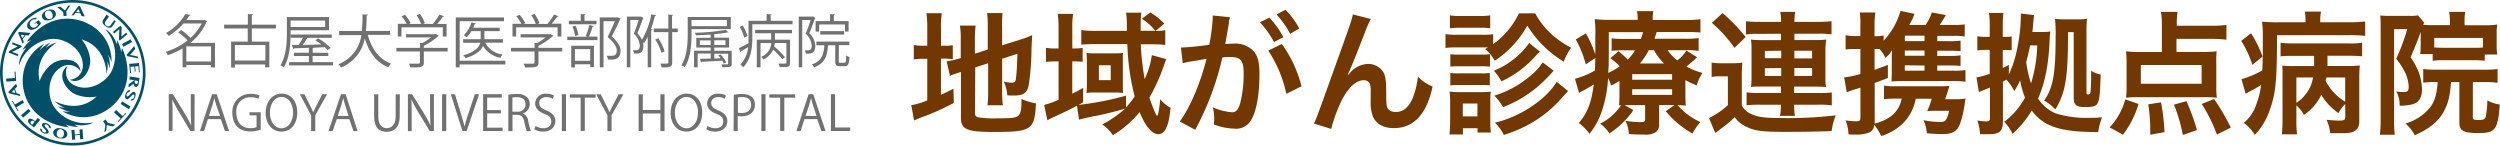
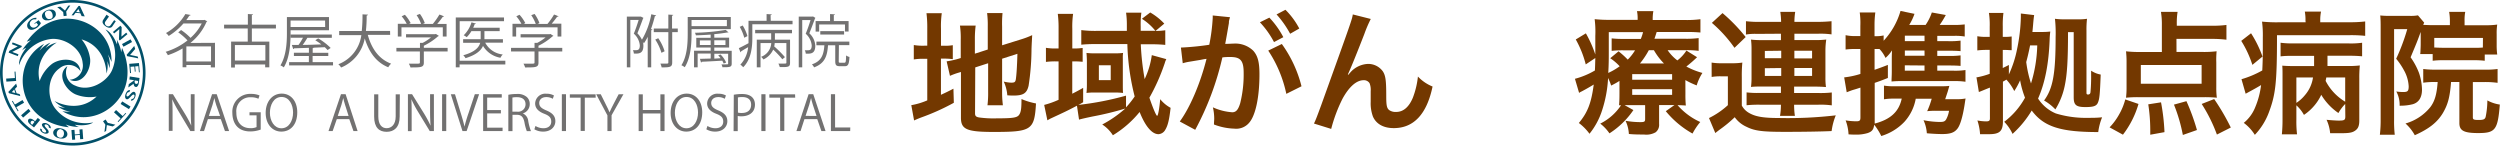
<svg xmlns="http://www.w3.org/2000/svg" viewBox="0 0 601.23 35">
  <defs>
    <style>
      .cls-1 {
        fill: #733800;
      }

      .cls-2 {
        fill: #727171;
      }

      .cls-3 {
        fill: #015069;
      }
    </style>
  </defs>
  <title>アセット 2</title>
  <g id="レイヤー_2" data-name="レイヤー 2">
    <g id="レイヤー_1-2" data-name="レイヤー 1">
      <g>
        <path class="cls-1" d="M223,6.86a27.33,27.33,0,0,0-.19-3.68h3.68a22.56,22.56,0,0,0-.19,3.71V11h.7a10.72,10.72,0,0,0,2.14-.13v3.36a14.54,14.54,0,0,0-2.24-.13h-.61v8.7c1.25-.58,1.6-.74,3-1.47l.1,3.39a53.84,53.84,0,0,1-7.9,3.55c-.9.35-1.18.48-1.66.7l-.67-3.68A16.66,16.66,0,0,0,223,24.14v-10h-.74a13.14,13.14,0,0,0-2.5.16V10.83a12.53,12.53,0,0,0,2.5.16H223Zm11.49,20.38c0,.64.22.86.93,1a25,25,0,0,0,4.35.22c3.81,0,4.83-.16,5.31-.83s.58-1.63.58-3.81a16.82,16.82,0,0,0,3.49,1.06c-.38,6.4-1.06,6.85-10.18,6.85-6.46,0-7.87-.61-7.87-3.42v-11l-.64.19a17.21,17.21,0,0,0-2,.74l-.8-3.49a19.19,19.19,0,0,0,3.1-.7l.29-.1V9.55a20.38,20.38,0,0,0-.19-3.39h3.78a24.56,24.56,0,0,0-.19,3.26v3.49l3.1-1V6.35a22.86,22.86,0,0,0-.16-3.2h3.71A26.36,26.36,0,0,0,241,6.41v4.48l4.61-1.44a19.63,19.63,0,0,0,2.62-1c-.06,1.41-.1,1.63-.16,3.36a59.12,59.12,0,0,1-.7,8.8c-.42,1.82-1.28,2.37-3.62,2.37-.42,0-.7,0-1.5-.06a9.55,9.55,0,0,0-.86-3.3,8.83,8.83,0,0,0,1.79.26c.8,0,1-.13,1.12-.8.16-1.06.29-3,.38-6.14L241,14.12v8a23.23,23.23,0,0,0,.19,3.2h-3.71a24.35,24.35,0,0,0,.16-3.3V15.21l-3.1,1Z" />
        <path class="cls-1" d="M280.49,14.22a6.53,6.53,0,0,0-.29.67,5.36,5.36,0,0,1-.16.51,47.47,47.47,0,0,1-3.62,8.1c.83,2.43,1.63,4.35,1.86,4.35s.54-1.76.74-4a8.15,8.15,0,0,0,2.5,2.08c-.32,2.88-.67,4.29-1.28,5.28a2,2,0,0,1-1.63,1.06c-1.57,0-3.17-1.89-4.54-5.34a24.88,24.88,0,0,1-6.43,5.6,8.58,8.58,0,0,0-2.56-2.59,27.45,27.45,0,0,0,5.54-3.84A71.48,71.48,0,0,1,262.83,28c-1.54.32-2.82.61-3.33.77L259,25.42c-2.3,1.22-3.14,1.6-6.37,3.1-.29.16-.42.22-.74.42l-.77-3.71A20.76,20.76,0,0,0,254.58,24V14.76h-.7a17.39,17.39,0,0,0-2.34.13V11.5a13.34,13.34,0,0,0,2.37.16h.67V6.92a26.4,26.4,0,0,0-.19-3.58h3.68a22,22,0,0,0-.19,3.58v4.74h.22a14.47,14.47,0,0,0,2.27-.13v3.33a21.37,21.37,0,0,0-2.24-.1h-.26v7.78c1-.51,1.44-.74,2.62-1.41v3.46c-.54.32-.7.42-1.15.64A71.16,71.16,0,0,0,270.8,23v2.82a21.5,21.5,0,0,0,2.08-2.62,56.61,56.61,0,0,1-1.76-12.61h-7.46c-1.38,0-2.75.06-3.62.16V7.24a27.2,27.2,0,0,0,3.71.19H271c0-.9,0-1.22,0-1.57a20.43,20.43,0,0,0-.19-2.82h3.68a21.55,21.55,0,0,0-.16,3.36s0,.64,0,1h3.52a13.29,13.29,0,0,0-3.23-2.88L276.62,3A14.76,14.76,0,0,1,280,5.68L277.9,7.44c.93,0,1.57-.06,2.34-.16v3.52c-.9-.1-2.18-.16-3.52-.16h-2.37a63.42,63.42,0,0,0,.93,8.38A19.48,19.48,0,0,0,277,13.26Zm-19.1.51c0-.64-.06-1.54-.1-2a16.69,16.69,0,0,0,2.08.1h4.9a15.72,15.72,0,0,0,1.82-.1,8.61,8.61,0,0,0-.06,1.38v6.24c0,.7,0,1.66.06,2a18.5,18.5,0,0,0-2-.1h-4.8a15.29,15.29,0,0,0-2,.1,19,19,0,0,0,.1-2Zm2.88,4.54h2.85V15.69h-2.85Z" />
        <path class="cls-1" d="M295.54,5.55c-.16.93-.38,2.24-.7,4-.1.54-.1.54-.19,1,1,0,1.41-.06,2-.06a6.2,6.2,0,0,1,4.74,1.7c1.09,1.22,1.5,2.75,1.5,5.66,0,5.5-.93,9.89-2.46,11.65a4.05,4.05,0,0,1-3.55,1.44,14.83,14.83,0,0,1-4.93-1c0-.61.06-1.09.06-1.41a12,12,0,0,0-.32-2.72A13.4,13.4,0,0,0,296.34,27c.93,0,1.44-.61,1.92-2.18a28.44,28.44,0,0,0,.83-7.3c0-2.94-.74-3.81-3.2-3.81-.67,0-1.18,0-1.92.1a68.71,68.71,0,0,1-6.53,17.41l-3.71-2c2.46-3.36,4.93-9.12,6.43-15.07-.48.06-.48.06-1.5.26l-2.91.48a13.22,13.22,0,0,0-1.31.32L284,11.44a65.82,65.82,0,0,0,6.82-.67,45,45,0,0,0,.83-6.46V3.72l4.16.42a7.43,7.43,0,0,0-.26,1Zm9.73-1.31a20.74,20.74,0,0,1,3.36,4.7l-2.24,1.18A21.6,21.6,0,0,0,303,5.36Zm3,6.34A29.76,29.76,0,0,1,313,20.75l-3.65,1.82A29.94,29.94,0,0,0,305,12.17Zm2-2.46A23.58,23.58,0,0,0,307,3.47l2.14-1.12a18.49,18.49,0,0,1,3.33,4.51Z" />
        <path class="cls-1" d="M324.24,18l.61-.7A6,6,0,0,1,329,15.37a4.33,4.33,0,0,1,3.58,1.82c.64,1,.8,2.18.8,5.86,0,2.3.13,2.94.7,3.42a2.69,2.69,0,0,0,1.7.45c1.7,0,3.07-1.18,4-3.42A20.05,20.05,0,0,0,341,18.41a10,10,0,0,0,3.52,2.4c-1.38,6.62-4.51,10-9.34,10-2.46,0-4.22-1-5-2.78a9.27,9.27,0,0,1-.54-3.55v-.32c0-1.15,0-1.92,0-2.24a4.37,4.37,0,0,0-.26-1.89,1.58,1.58,0,0,0-1.44-.74c-1.73,0-3.52,1.6-5.09,4.48A36.73,36.73,0,0,0,320.14,31L316,29.71c.45-.93.74-1.7,1.76-4.48,7.36-20.45,7.36-20.45,7.58-21.76l4.32,1.09a30.94,30.94,0,0,0-1.57,3.68c-1.82,4.67-3.23,8.16-3.94,9.66Z" />
-         <path class="cls-1" d="M357.87,11.4h-7.68a19.17,19.17,0,0,0-2.56.13V8.2a14.1,14.1,0,0,0,2.56.16h6.34a16.79,16.79,0,0,0,2.56-.13v2.4a19.67,19.67,0,0,0,6.21-7.42h3.9a19.27,19.27,0,0,0,4,5.09,23.35,23.35,0,0,0,4.64,3.17,13.81,13.81,0,0,0-1.76,3.36,26.08,26.08,0,0,1-8.77-8.67,24.27,24.27,0,0,1-7.84,8.45,9.93,9.93,0,0,0-2.3-2.82Zm-9.28,20.93c.1-1,.16-2.08.16-3.14V24.52a20,20,0,0,0-.13-2.5,17.48,17.48,0,0,0,2.5.13h5.18a17.28,17.28,0,0,0,2.21-.1,19.74,19.74,0,0,0-.1,2.3v4.86a20.67,20.67,0,0,0,.13,2.66h-3.2V30.83h-3.52v1.5Zm.1-28.64a14.06,14.06,0,0,0,2.59.16h4.51a14.48,14.48,0,0,0,2.59-.16V6.8a19,19,0,0,0-2.59-.13h-4.51a19.92,19.92,0,0,0-2.59.13Zm.1,9.34a11.85,11.85,0,0,0,2,.1h5.54a14.08,14.08,0,0,0,2-.1v3a15.77,15.77,0,0,0-2-.1H350.8a16.2,16.2,0,0,0-2,.1Zm0,4.51a11.85,11.85,0,0,0,2,.1h5.5a10.88,10.88,0,0,0,2-.1v3a15.86,15.86,0,0,0-2-.1h-5.5a16,16,0,0,0-2,.1Zm3,10.46h3.52v-3.1h-3.52ZM370.32,12.4c-.51.51-.51.51-.9.93a25.42,25.42,0,0,1-8.35,6.24A11.88,11.88,0,0,0,359.25,17a19.09,19.09,0,0,0,8.51-6.66ZM373.65,17A42,42,0,0,1,370,20.68a30.51,30.51,0,0,1-5.12,3.52,34.23,34.23,0,0,1-3.39,1.57A14.41,14.41,0,0,0,359.38,23a24,24,0,0,0,8.77-4.86A13.07,13.07,0,0,0,371,15Zm3.46,4.9c-.58.64-.58.64-2.4,2.62a29,29,0,0,1-6.85,5.31,34.15,34.15,0,0,1-6.21,2.62,9.76,9.76,0,0,0-2.14-2.94,27.47,27.47,0,0,0,10.82-5.38,17.87,17.87,0,0,0,4.06-4.45Z" />
        <path class="cls-1" d="M405.33,22.6a27,27,0,0,0,.1,2.78c-.67-.06-1.12-.06-2-.1a15.8,15.8,0,0,0,5.47,4.06,15.05,15.05,0,0,0-1.86,2.78,22.44,22.44,0,0,1-6.43-5.38l2.08-1.47H399v4.54a2.27,2.27,0,0,1-.83,2,4.53,4.53,0,0,1-2.82.54c-1.15,0-2.3,0-3.62-.13a8.41,8.41,0,0,0-.8-3.17,21,21,0,0,0,3.49.32c1.06,0,1.22-.1,1.22-.77V25.29h-3.49c-.64,0-.83,0-1.44,0l2.11,1.18a20,20,0,0,1-5.76,5.6,10.47,10.47,0,0,0-2.21-2.34,12.88,12.88,0,0,0,5-4.42,3,3,0,0,1-.48,0c.06-.8.1-1.31.1-2.75v-3.1c-.61.38-.93.58-2,1.12a12.82,12.82,0,0,0-.74-1.82,29.74,29.74,0,0,1-1.47,7.87,17.36,17.36,0,0,1-3,5.54,12.31,12.31,0,0,0-2.56-2.59c2.14-2.56,3-4.86,3.58-9.25-.93.58-2.18,1.28-2.91,1.66a3.18,3.18,0,0,0-.61.35l-1-3.39a18.9,18.9,0,0,0,4.8-2c.06-1.09.06-1.57.1-3l-2.3,1.54a24.68,24.68,0,0,0-2.4-6l2.43-1.47a28.23,28.23,0,0,1,2.27,5.09V12c0-.54,0-2.37,0-3.39a23.53,23.53,0,0,0-.16-4,33.15,33.15,0,0,0,3.94.16h6.4V4.59a8.44,8.44,0,0,0-.16-1.92h3.94a10.23,10.23,0,0,0-.16,1.92v.22h7.58a25.49,25.49,0,0,0,3.9-.19v3.2c-1.15-.1-1.92-.13-3.52-.13h-7c-.26.8-.35,1.12-.54,1.63h7.33a23.5,23.5,0,0,0,3.3-.16v3.07a21,21,0,0,0-3.17-.16h-4.29a10.64,10.64,0,0,0,2.34,2.46,9.22,9.22,0,0,0,2.18-2.37l2.56,1.6A31.29,31.29,0,0,1,405.55,16a18.11,18.11,0,0,0,3.87,1.54,11.42,11.42,0,0,0-1.38,3,19.8,19.8,0,0,1-2.72-1.28ZM386.9,12.23c0,1.92,0,3.39-.13,5.31a15.44,15.44,0,0,0,2.75-1.6A12.58,12.58,0,0,0,387.25,14l2-1.66a20.24,20.24,0,0,1,2.21,2,11.77,11.77,0,0,0,1.76-2.24h-2.69a23.18,23.18,0,0,0-2.94.13v-3a25.39,25.39,0,0,0,3.07.13h3.94a10.75,10.75,0,0,0,.54-1.63H386.9Zm5.63,6.94h9.6V17.83h-9.6Zm0,3.65h9.6V21.45h-9.6Zm7.65-7.55a15.4,15.4,0,0,1-2.43-3.2h-1.22a19.88,19.88,0,0,1-2.14,3.2Z" />
        <path class="cls-1" d="M411.63,15.05a14.32,14.32,0,0,0,2.56.16h2.4a14.56,14.56,0,0,0,2.43-.16,32.16,32.16,0,0,0-.13,3.49v6.85A4.5,4.5,0,0,0,420.37,27c1.57,1,3.42,1.38,7.42,1.38a98.81,98.81,0,0,0,13.7-.64,15.18,15.18,0,0,0-1,3.78c-2.69.13-7.33.19-11.14.19-5.54,0-7.33-.22-9.34-1.22a7,7,0,0,1-2.82-2.3,31.11,31.11,0,0,1-3.74,3.07c-.35.29-.64.48-.93.74L411,28.39a19.12,19.12,0,0,0,4.54-3.1V18.35h-1.76a11.88,11.88,0,0,0-2.14.16Zm2.62-11.9a40,40,0,0,1,5.57,5.76l-2.69,2.59a32.28,32.28,0,0,0-5.44-6Zm8.26,5a12.24,12.24,0,0,0-2.62.16V5.1a26.27,26.27,0,0,0,3.62.16h4.83a16.94,16.94,0,0,0-.19-2.4h3.58a16.53,16.53,0,0,0-.19,2.4h5.28a35.67,35.67,0,0,0,3.65-.16V8.27a19.7,19.7,0,0,0-3.23-.16h-5.7V9.64h5a22.09,22.09,0,0,0,2.66-.13A18.17,18.17,0,0,0,439,12v6.59a16.21,16.21,0,0,0,.13,2.34c-.9-.06-1.6-.1-2.66-.1h-5v1.54h5.86a25.23,25.23,0,0,0,3.2-.13v3.1a20,20,0,0,0-3.2-.16h-5.86a17.34,17.34,0,0,0,.19,2.69h-3.58a15.94,15.94,0,0,0,.22-2.69h-5.09a29,29,0,0,0-3.17.13V22.22a22.76,22.76,0,0,0,3.17.13h5.09V20.81h-4.54c-1,0-1.86,0-2.66.1a17.08,17.08,0,0,0,.13-2.34V11.79a17,17,0,0,0-.13-2.27,20.88,20.88,0,0,0,2.62.13h4.58V8.11Zm1.92,4.1V14h3.94V12.2Zm0,4.16v1.86h3.94V16.36Zm7.1-2.37h4.26V12.2h-4.26Zm0,4.22h4.26V16.36h-4.26Z" />
        <path class="cls-1" d="M465.9,17h3.87a16.09,16.09,0,0,0,2.91-.16v2.82a18,18,0,0,0-2.88-.16H457.3c-.8,0-1.31,0-2.4.1,0-.83.06-1.38.06-2.43V14.51c0-1.09,0-1.31.06-2.4a8.55,8.55,0,0,1-1.57,1.82A7.64,7.64,0,0,0,452,11.79h-1.18v5c1-.35,1.47-.51,3.2-1.18l0,3.14c-1.54.61-1.89.74-3.17,1.18v9.28l0,.51c3.81-1,5.82-2.85,6.5-6h-2a12.88,12.88,0,0,0-2.27.16V20.59a15,15,0,0,0,2.53.16h10.53c1.22,0,2,0,2.66-.1-.16.58-.16.58-.42,1.47-.13.38-.38,1.18-.58,1.73h2.56a10.79,10.79,0,0,0,2.34-.16c-.16,1-.16,1.06-.29,1.86-.45,2.69-1,4.48-1.6,5.31-.74,1-1.7,1.38-3.71,1.38-1,0-2.27-.06-3.71-.19a9,9,0,0,0-.8-3.14,21.94,21.94,0,0,0,3.81.42c1,0,1.31-.1,1.63-.61a6.5,6.5,0,0,0,.7-2.08h-3.26a17.59,17.59,0,0,0-2,.1,20.54,20.54,0,0,0,1.09-3h-3.84A11.19,11.19,0,0,1,458,29.29a12.76,12.76,0,0,1-5.57,3.42,15.08,15.08,0,0,0-1.7-2.72c-.16,1.18-.51,1.63-1.54,2a9.25,9.25,0,0,1-3,.38c-.42,0-.83,0-1.63-.06a11,11,0,0,0-.7-3.36,16,16,0,0,0,2.56.22c.83,0,1-.19,1-.93V21.07c-.8.26-1.06.35-1.73.54-.51.16-1,.35-1.57.58l-.61-3.58a20,20,0,0,0,3.9-.83v-6h-1.22a18,18,0,0,0-2.34.13V8.46a11,11,0,0,0,2.37.22h1.18V6.22A18.37,18.37,0,0,0,447.25,3H451a23.15,23.15,0,0,0-.19,3.2v2.5h.45A7,7,0,0,0,453,8.52V9.8a17.81,17.81,0,0,0,4.06-7.17l3.36.7A13.07,13.07,0,0,1,459.15,6h3.94A12,12,0,0,0,464.59,3l3.36.61A23.46,23.46,0,0,1,466.48,6h3.14a21.14,21.14,0,0,0,2.88-.13V8.78a13.93,13.93,0,0,0-2.5-.16h-4.1V9.9h2.66a19.79,19.79,0,0,0,2.94-.13V12.3c-.74-.06-1.44-.1-2.94-.1H465.9v1.25h2.66a19.79,19.79,0,0,0,2.94-.13v2.53c-.67-.06-1.41-.1-2.94-.1H465.9Zm-3.07-8.42H458.1V9.9h4.74Zm0,3.58H458.1v1.25h4.74Zm-4.74,3.55V17h4.74V15.75Z" />
        <path class="cls-1" d="M491,7.69a17.76,17.76,0,0,0,2.08-.1,17.17,17.17,0,0,0-.16,2c-.22,5.79-1.12,10.37-2.78,14.11a9.36,9.36,0,0,0,4.26,3.58,24.71,24.71,0,0,0,7.84,1.06c1.12,0,2,0,3.3-.13a14.18,14.18,0,0,0-.93,3.55c-9.09,0-13.09-1.28-16-5.18A24.62,24.62,0,0,1,484,32.2a10.44,10.44,0,0,0-2-2.91A18.25,18.25,0,0,0,487,23.5a22.24,22.24,0,0,1-1.18-4.19,18.07,18.07,0,0,1-1.41,2.59,11.41,11.41,0,0,0-1.89-2.75c-.35.22-.48.29-.83.48v9.5c0,2.4-.77,3.14-3.33,3.14h-.22c-.26,0-.54,0-.86,0-.54,0-.67,0-1.09,0a13.05,13.05,0,0,0-.64-3.3,11.57,11.57,0,0,0,2.08.22c.74,0,.93-.16.93-.74V21.07c-.35.13-.9.35-1.6.64l-.64.26-.42.16-.58-3.55.19,0a18.4,18.4,0,0,0,3-.83V12h-.77a16.45,16.45,0,0,0-2.21.13V8.71a11.15,11.15,0,0,0,2.18.16h.8V6.41a18.74,18.74,0,0,0-.19-3.3h3.49a22.46,22.46,0,0,0-.16,3.26v2.5h.51a11.48,11.48,0,0,0,1.63-.1v3.3c-.54,0-.9-.06-1.63-.06h-.51v4.35c.58-.29.8-.38,1.47-.74V17.9a26.44,26.44,0,0,0,2-6.24A41.27,41.27,0,0,0,486,4.08c0-.13,0-.29,0-.83l3.2.38c-.1.58-.19,1.5-.26,2.37s-.1,1.06-.16,1.7Zm-2.78,3.23c-.29,1.47-.58,2.72-.93,4a28.54,28.54,0,0,0,1.15,5.15,33.37,33.37,0,0,0,1.5-9.15Zm9.12-3.2c0,6.85-.22,10.08-.74,12.67a17.43,17.43,0,0,1-2.3,5.92,11.88,11.88,0,0,0-2.72-2.14c2.14-2.88,2.78-6.46,2.78-15.23a31.59,31.59,0,0,0-.16-4.42,16.8,16.8,0,0,0,2.27.13h3.3a13.54,13.54,0,0,0,2.14-.13,22.27,22.27,0,0,0-.13,2.85V22.31c0,.32.1.42.38.42s.51-.13.58-.51a41.9,41.9,0,0,0,.16-4.32V17a6.09,6.09,0,0,0,2.3.93c-.19,5-.29,5.89-.7,6.82-.35.77-1.12,1-2.94,1-2.27,0-2.85-.48-2.85-2.37V7.72Z" />
        <path class="cls-1" d="M507.34,30.63a14.88,14.88,0,0,0,2.27-3.07,14.72,14.72,0,0,0,1.5-3.65L514.29,25a22.34,22.34,0,0,1-3.74,7.39Zm16.09-18.14h6a25.12,25.12,0,0,0,3.65-.16A21.42,21.42,0,0,0,533,15v6a18.46,18.46,0,0,0,.13,2.5,28.91,28.91,0,0,0-3.1-.13H514.29a26.91,26.91,0,0,0-3,.13,19.65,19.65,0,0,0,.13-2.43V15a22.44,22.44,0,0,0-.13-2.66,27.13,27.13,0,0,0,3.62.16h5V6a18,18,0,0,0-.22-3.14h4a16.86,16.86,0,0,0-.19,2.82v.51H532A24.79,24.79,0,0,0,535.44,6V9.55A28.29,28.29,0,0,0,532,9.35h-8.58Zm-8.58,3.14v4.51h14.62V15.63Zm2.27,16.77c0-.58,0-1,0-1.31a40.81,40.81,0,0,0-.48-6l3.07-.48a49.53,49.53,0,0,1,.83,7.17Zm7.84.06a39.25,39.25,0,0,0-2.14-7.3l3-.83a50.86,50.86,0,0,1,2.53,6.94Zm8.19-.1A37.5,37.5,0,0,0,529.49,25l3-1.18a54.91,54.91,0,0,1,4,6.85Z" />
        <path class="cls-1" d="M541.36,8a26.88,26.88,0,0,1,2.75,5.6l-2.43,2A25.09,25.09,0,0,0,539,9.83Zm13.09-3a10.74,10.74,0,0,0-.16-2.21h3.9A10.1,10.1,0,0,0,558,5v.35h7a30.43,30.43,0,0,0,3.81-.19V8.62A33,33,0,0,0,565,8.46H547.6c0,11.46-.32,14.27-2,18.69a15.77,15.77,0,0,1-3.33,5.28,10.64,10.64,0,0,0-2.66-2.88,9.23,9.23,0,0,0,2.72-3.68,19.85,19.85,0,0,0,1.44-5.41c-1,.61-2.18,1.25-3.07,1.73l-.64.35-1-3.49a23.1,23.1,0,0,0,5-2.11c.1-2,.13-3.26.13-6v-2A25.11,25.11,0,0,0,544,5.2a34.88,34.88,0,0,0,4.06.16h6.43ZM564,25a10.44,10.44,0,0,0-1.63,2.18,14,14,0,0,1-4.13-4.38,11.46,11.46,0,0,1-1.5,2.4,11.72,11.72,0,0,1-2.66,2.43,8.69,8.69,0,0,0-1.82-2.3v3.42a26.74,26.74,0,0,0,.16,3.55h-3.65a34.83,34.83,0,0,0,.16-3.55V18.09c0-1,0-1.41-.06-2.3.77.06,1.47.1,2.85.1h4.8c0-.7,0-.8,0-1.79v-.67h-4.83c-1.25,0-2.21,0-3.23.13V10.28a21.9,21.9,0,0,0,3.23.16h13.05a19.8,19.8,0,0,0,3.33-.16v3.26a31.93,31.93,0,0,0-3.33-.13h-5l0,1.34c0,.29,0,.42,0,1.12h4.64a22.13,22.13,0,0,0,3.14-.13,29.28,29.28,0,0,0-.13,3.14V29c0,1.34-.32,2-1.12,2.5s-1.7.54-4,.54c-.35,0-.9,0-1.89,0a9.65,9.65,0,0,0-.86-3.23c1,.1,2.24.19,2.91.19,1.38,0,1.6-.13,1.6-1Zm-11.74-.26a8.83,8.83,0,0,0,2-1.79,8.35,8.35,0,0,0,2-4.32h-4Zm7.2-6.11c-.06.32-.1.45-.16.83a12.51,12.51,0,0,0,4.7,5V18.63Z" />
        <path class="cls-1" d="M582.19,7.6c-.9,2.46-.9,2.46-2.46,6.18a16.66,16.66,0,0,1,2,3.71,13,13,0,0,1,.74,4.06c0,1.89-.77,3.1-2.24,3.52a12.06,12.06,0,0,1-3.14.35,6.7,6.7,0,0,0-.8-3.42,11.23,11.23,0,0,0,1.7.13c1.06,0,1.28-.26,1.28-1.38a8.77,8.77,0,0,0-1.15-3.87,16.42,16.42,0,0,0-1.86-2.75A48,48,0,0,0,578.93,7h-3.17V28.78a27.82,27.82,0,0,0,.16,3.62h-3.58a29.74,29.74,0,0,0,.19-3.68v-22c0-1.06,0-2-.1-3a21.34,21.34,0,0,0,2.24.1h4.83a9.84,9.84,0,0,0,2-.13L583,5.45a3.12,3.12,0,0,0-.22.54c.61,0,1.25.06,2.34.06h4.06V5A13,13,0,0,0,589,2.86h3.87a10.56,10.56,0,0,0-.16,2.21v1h5a18.26,18.26,0,0,0,2.85-.16,14,14,0,0,0-.13,2.3v2.56a16.86,16.86,0,0,0,.13,2.34h-3v1.5a20.25,20.25,0,0,0-2.53-.13h-7.46a19.28,19.28,0,0,0-2.53.13V13h-3a4.92,4.92,0,0,0,.06-.58c0-.26.06-1.18.06-1.82v-3Zm3.58,12.13a18.26,18.26,0,0,0-3,.16v-3.3a20.79,20.79,0,0,0,3,.16h11.78a19.11,19.11,0,0,0,3.1-.16v3.33a21.46,21.46,0,0,0-3.1-.19H594.7v8.51c0,.51.26.61,1.41.61s1.47-.16,1.66-.7a19.75,19.75,0,0,0,.42-4,8.94,8.94,0,0,0,3,1C600.69,31.24,600.11,32,596,32c-3.46,0-4.54-.58-4.54-2.4V19.72h-2c-.29,3.71-.77,5.44-2,7.52-1.38,2.24-3.3,3.74-6.72,5.28a10.74,10.74,0,0,0-2.24-2.82,11.83,11.83,0,0,0,5.92-3.87c1.12-1.44,1.6-3.14,1.82-6.11ZM597.13,9.13H585.42v2.3c.51,0,1,.06,2.14.06H595a18.45,18.45,0,0,0,2.11-.06Z" />
      </g>
      <g>
        <path class="cls-2" d="M51.7,10.3v5.91h-1v-.58H44.82v.55h-.91V11.64a16.7,16.7,0,0,1-3.55,1.63,3.17,3.17,0,0,0-.52-.81,15.76,15.76,0,0,0,5.25-2.74,14.21,14.21,0,0,0-2.23-1.94l.69-.56a13.54,13.54,0,0,1,2.27,1.89,11.82,11.82,0,0,0,2.69-3.46H44.11a15.47,15.47,0,0,1-3.54,3,2.91,2.91,0,0,0-.66-.7,12.48,12.48,0,0,0,4.67-4.57l1.24.21c0,.11-.12.18-.3.18a11.46,11.46,0,0,1-.73,1.06H49l.17-.06.68.36a.42.42,0,0,1-.18.12,13.09,13.09,0,0,1-3.89,5.08Zm-6.89,4.48h5.94V11.16H44.82Z" />
        <path class="cls-2" d="M66.36,6.84H60.57V10h4.2v6.19h-1v-.69H56.49v.74h-.91V10h4V6.84H53.89V5.93h5.72V3.37l1.24.08c0,.1-.08.17-.28.19V5.93h5.79Zm-2.54,7.72V10.84H56.49v3.72Z" />
        <path class="cls-2" d="M69.88,7.28V8c0,2.38-.19,5.86-1.63,8.2a3.37,3.37,0,0,0-.81-.47C68.83,13.44,69,10.26,69,8V4.1H79.12V7.28Zm5.3,7.66h4.91v.79H69.53v-.79h4.75V13.46H70.68v-.77h3.61V11.5l-3.57.12a.25.25,0,0,1-.21.18l-.32-1,1.61,0a15.12,15.12,0,0,0,1.06-1.72H69.92V8.3H79.8v.79H73.92c-.29.5-.7,1.14-1.12,1.71,1.38,0,2.94-.07,4.48-.12-.47-.36-1-.72-1.45-1l.69-.45a14.46,14.46,0,0,1,3,2.3l-.74.51a7.72,7.72,0,0,0-.68-.69l-2.65.12a.35.35,0,0,1-.25.1v1.13h3.75v.77H75.18Zm3-10H69.88V6.5H78.2Z" />
        <path class="cls-2" d="M93.83,8.39H88.45c.9,3.29,2.67,5.83,5.61,6.92a3.82,3.82,0,0,0-.69.87c-2.88-1.18-4.63-3.62-5.65-6.94a9.44,9.44,0,0,1-5.69,7,3.52,3.52,0,0,0-.66-.79,8.73,8.73,0,0,0,5.53-7H81.57v-1H87a35.08,35.08,0,0,0,.18-4l1.3.07c0,.12-.12.19-.3.23A33.78,33.78,0,0,1,88,7.44h5.81Z" />
        <path class="cls-2" d="M107.65,11.51v.87h-5.72v2.67c0,1.16-.66,1.17-3.21,1.17a4.36,4.36,0,0,0-.4-.91c.7,0,1.32,0,1.76,0,.8,0,.9,0,.9-.3V12.38H95.33v-.87H101v-1.2l.65,0a11.37,11.37,0,0,0,2-1.31h-6V8.22h7l.17-.06.72.46a.29.29,0,0,1-.21.12A14.83,14.83,0,0,1,101.93,11v.5ZM96.55,6.57V8.79h-.88V5.73h2.15A10,10,0,0,0,96.6,3.92l.77-.37a9,9,0,0,1,1.39,2l-.4.21h2.92a9.93,9.93,0,0,0-1.09-2.11l.8-.3a8.86,8.86,0,0,1,1.17,2.2l-.48.21h2.41a16.81,16.81,0,0,0,1.58-2.26,5.5,5.5,0,0,1,1.09.45.28.28,0,0,1-.29.11,20.52,20.52,0,0,1-1.32,1.69h2.25V8.79h-.91V6.57Z" />
        <path class="cls-2" d="M121.53,14.6v.9h-11v.7h-.92v-12h11.6v.9H110.55V14.6Zm-.58-5.17v.83h-4.26a5.36,5.36,0,0,0,4.23,2.84,2.64,2.64,0,0,0-.56.79,6.07,6.07,0,0,1-4.2-2.85c-.48,1.1-1.63,2.16-4.2,2.95a3,3,0,0,0-.55-.7c2.87-.8,3.79-1.93,4.08-3h-4.11V9.43h4.22V7.49h-2.23a7.32,7.32,0,0,1-1.13,1.45,5.22,5.22,0,0,0-.72-.46,7.28,7.28,0,0,0,1.87-3.11l1.06.3c0,.08-.11.12-.28.12-.11.29-.23.59-.37.88h6.37v.81H116.5V9.43Z" />
        <path class="cls-2" d="M135.22,11.51v.87H129.5v2.67c0,1.16-.66,1.17-3.21,1.17a4.36,4.36,0,0,0-.4-.91c.7,0,1.32,0,1.76,0,.8,0,.9,0,.9-.3V12.38H122.9v-.87h5.65v-1.2l.65,0a11.37,11.37,0,0,0,2-1.31h-6V8.22h7l.17-.06.72.46a.29.29,0,0,1-.21.12A14.83,14.83,0,0,1,129.5,11v.5ZM124.13,6.57V8.79h-.88V5.73h2.15a10,10,0,0,0-1.23-1.81l.77-.37a9,9,0,0,1,1.39,2l-.4.21h2.92a9.93,9.93,0,0,0-1.09-2.11l.8-.3a8.86,8.86,0,0,1,1.17,2.2l-.48.21h2.41a16.81,16.81,0,0,0,1.58-2.26,5.5,5.5,0,0,1,1.09.45A.28.28,0,0,1,134,4a20.52,20.52,0,0,1-1.32,1.69H135V8.79h-.91V6.57Z" />
-         <path class="cls-2" d="M140.86,8.69A18.8,18.8,0,0,0,141.74,6l1.06.3c0,.08-.12.12-.29.14a21.39,21.39,0,0,1-.87,2.36h2.05v.85h-7.26V8.83h4.85ZM143.46,5v.83H136.8V5h2.87V3.38l1.17.07c0,.1-.1.17-.28.19V5Zm-6.08,11.2V11h5.46v5.15h-.9v-.7h-3.68v.79Zm1.06-10a9.29,9.29,0,0,1,.66,2.25l-.81.19a10,10,0,0,0-.61-2.27Zm3.5,5.62h-3.68v2.8h3.68Zm6.7-7.62.61.3a.21.21,0,0,1-.12.14c-.52,1.17-1.25,2.66-2,4.11,1.49,1.39,2.11,2.43,2.11,3.42,0,2.16-1.5,2.16-2.4,2.16h-.63a2.06,2.06,0,0,0-.32-.91c.3,0,.59,0,.85,0,.92,0,1.58,0,1.58-1.31,0-.9-.68-1.86-2.18-3.24.68-1.36,1.27-2.66,1.74-3.77h-2.74V16.19h-.9v-12h4.23Z" />
        <path class="cls-2" d="M154.76,4.31a.31.31,0,0,1-.11.12c-.36,1-.9,2.44-1.36,3.58a6,6,0,0,1,1.09,1.54,18.56,18.56,0,0,0,2.25-6.12l1.16.28c0,.11-.14.17-.3.17A30.17,30.17,0,0,1,156.55,7l.34.1c0,.08-.1.15-.28.17V16.2h-.84V8.85a11.22,11.22,0,0,1-.92,1.57,3.29,3.29,0,0,0-.26-.34h0a3.1,3.1,0,0,1,.14.91c0,2-1.21,1.93-2.29,1.89a2.19,2.19,0,0,0-.23-.81,4.56,4.56,0,0,0,.59,0c.54,0,1.07,0,1.07-1.17a4.28,4.28,0,0,0-1.45-2.81c.44-1,.87-2.33,1.17-3.29h-2V16.2h-.84V4H154l.15,0ZM163,6.86v.87h-1.34V15c0,1.14-.54,1.21-2.54,1.21a4.15,4.15,0,0,0-.3-.91h1c.84,0,.91,0,.91-.3V7.73h-3.5V6.86h3.5V3.51l1.17.07c0,.11-.1.17-.28.19V6.86ZM158.3,9.19a11.14,11.14,0,0,1,1.53,3.14l-.76.37a11.73,11.73,0,0,0-1.49-3.18Z" />
        <path class="cls-2" d="M175.75,7h-9.44V8.17c0,2.37-.19,5.75-1.64,8a3.33,3.33,0,0,0-.8-.48c1.39-2.2,1.52-5.3,1.52-7.55V4.09h10.36Zm-.94-2.19h-8.5V6.28h8.5Zm1.16,7.4V15.3c0,.85-.45.87-2.22.87a3.21,3.21,0,0,0-.25-.69l1,0c.55,0,.61,0,.61-.21V12.93h-3.32V14.1L173.3,14a6.73,6.73,0,0,0-.58-.68l.56-.22a6.14,6.14,0,0,1,1.35,1.94l-.59.25a6.51,6.51,0,0,0-.34-.7c-1.85.11-3.72.21-4.93.26a.19.19,0,0,1-.18.18l-.26-.88,2.59-.07v-1.2h-3.14V16.2h-.87v-4h4v-.77h-3.46V9.09h3.46V8.32c-1.19.08-2.41.15-3.56.18a3,3,0,0,0-.21-.62,52.45,52.45,0,0,0,7.39-.69l.68.61a.17.17,0,0,1-.12,0h-.14a31.76,31.76,0,0,1-3.17.41v.85h3.57v2.38h-3.57v.77Zm-7.66-1.39h2.6V9.71h-2.6Zm6.16-1.14h-2.69v1.14h2.69Z" />
        <path class="cls-2" d="M185.36,5h5.24v.84h-9.67V9.17c0,2.16-.28,5.11-2.2,7a3.23,3.23,0,0,0-.68-.62,7.12,7.12,0,0,0,1.87-4.2c-.65.36-1.25.72-1.69,1a.28.28,0,0,1-.14.23l-.41-1c.62-.28,1.46-.72,2.33-1.19q0-.66,0-1.28V5h4.35V3.38l1.24.08c0,.1-.1.17-.28.19Zm-6.75,1.13a9.87,9.87,0,0,1,1.14,2.55l-.76.4a10.6,10.6,0,0,0-1.09-2.62Zm3,1.87V7.19h8.86V8h-4.11V9.54H190v5.58c0,.94-.37,1.07-2.48,1a3.47,3.47,0,0,0-.33-.83l1.2,0c.66,0,.73,0,.73-.25V10.36h-2.81a4.17,4.17,0,0,1-.12.8,25.1,25.1,0,0,1,2.58,2.58l-.62.52a23,23,0,0,0-2.2-2.33,4.8,4.8,0,0,1-2.36,2.37,2.64,2.64,0,0,0-.55-.63,3.74,3.74,0,0,0,2.44-3.31h-2.58V16.2H182V9.54h3.46V8Z" />
        <path class="cls-2" d="M195.52,3.95l.59.36a.31.31,0,0,1-.11.12c-.36,1-.9,2.44-1.36,3.58a4.35,4.35,0,0,1,1.43,3c0,2-1.21,1.93-2.29,1.89a2.19,2.19,0,0,0-.23-.81,4.56,4.56,0,0,0,.59,0c.54,0,1.07,0,1.07-1.17a4.28,4.28,0,0,0-1.45-2.81c.44-1,.87-2.33,1.17-3.29h-2V16.2h-.84V4h3.24Zm6.19,10.73c0,.34,0,.4.37.4h1c.32,0,.37-.22.4-1.75a2.19,2.19,0,0,0,.81.37c-.1,1.76-.32,2.22-1.12,2.22H202c-.91,0-1.13-.26-1.13-1.24v-3.8h-1.74c-.18,2.55-.72,4.35-3.35,5.32a2.59,2.59,0,0,0-.52-.72c2.31-.8,2.82-2.26,3-4.6h-1.92V10h7.92v.85h-2.51ZM197,5.88V7.6h-.85V5.07h3.47V3.38l1.17.07c0,.1-.08.17-.26.19V5.07h3.55V7.59h-.87V5.88Zm6,2.42h-5.73V7.48H203Z" />
      </g>
      <g>
        <path class="cls-2" d="M46.78,31.52h-1L43,26.86a27.3,27.3,0,0,1-1.59-3h0c.08,1.13.09,2.16.09,3.7v3.91h-.91V22.66h1l2.86,4.66A27.81,27.81,0,0,1,46,30.22h0c-.09-1.23-.12-2.29-.12-3.69V22.66h.92Z" />
        <path class="cls-2" d="M55.1,31.52h-1l-1-2.87H50l-.93,2.87h-1L51,22.66h1.12Zm-2.17-3.64L52,25.26c-.19-.6-.34-1.16-.45-1.69h0c-.12.54-.28,1.09-.44,1.65l-.88,2.66Z" />
        <path class="cls-2" d="M62.7,31.16a7.23,7.23,0,0,1-2.52.45c-3.48,0-4.3-2.59-4.3-4.46a4.29,4.29,0,0,1,4.53-4.57,5.14,5.14,0,0,1,2,.37l-.26.8a4.17,4.17,0,0,0-1.81-.36,3.34,3.34,0,0,0-3.5,3.7c0,2.4,1.34,3.73,3.36,3.73a3.38,3.38,0,0,0,1.5-.26V27.73H60V27H62.7Z" />
        <path class="cls-2" d="M71.49,27c0,3.12-1.74,4.65-3.84,4.65s-3.76-1.73-3.76-4.5,1.64-4.64,3.86-4.64S71.49,24.34,71.49,27Zm-6.58.13c0,1.88,1,3.72,2.78,3.72s2.79-1.78,2.79-3.8c0-1.78-.87-3.73-2.77-3.73S64.91,25.26,64.91,27.14Z" />
-         <path class="cls-2" d="M78.67,22.66l-2.85,5.06v3.8h-1V27.75l-2.7-5.08h1.1l1.23,2.48c.34.66.62,1.23.88,1.87h0c.24-.59.55-1.2.9-1.88l1.28-2.46Z" />
        <path class="cls-2" d="M86,31.52H85l-1-2.87H81L80,31.52H79L82,22.66h1.12Zm-2.17-3.64L83,25.26c-.19-.6-.34-1.16-.45-1.69h0c-.12.54-.28,1.09-.44,1.65l-.88,2.66Z" />
        <path class="cls-2" d="M96.12,28c0,2.66-1.37,3.7-3.14,3.7s-3-1-3-3.64V22.68h1V28c0,2,.88,2.83,2,2.83S95.16,30,95.16,28V22.68h1Z" />
        <path class="cls-2" d="M104.35,31.52h-1l-2.83-4.66a27.22,27.22,0,0,1-1.59-3h0C99,25,99,26.08,99,27.62v3.91H98.1V22.66h1L102,27.33a27.91,27.91,0,0,1,1.55,2.9h0c-.09-1.23-.12-2.29-.12-3.69V22.66h.92Z" />
        <path class="cls-2" d="M106.32,22.66h1v8.86h-1Z" />
        <path class="cls-2" d="M115.22,22.66l-3,8.86h-1l-2.8-8.85h1l1.36,4.44c.37,1.2.7,2.31.93,3.35h0a33.78,33.78,0,0,1,1-3.35l1.48-4.45Z" />
        <path class="cls-2" d="M120.86,31.52h-4.67V22.66h4.48v.81h-3.51v3h3.3v.8h-3.3v3.43h3.71Z" />
        <path class="cls-2" d="M125.74,27.28a2.21,2.21,0,0,1,1.3,1.85,13,13,0,0,0,.65,2.4h-1a11.68,11.68,0,0,1-.57-2.14c-.26-1.23-.74-1.78-1.79-1.78h-1.08v3.92h-1V22.79a10.49,10.49,0,0,1,2-.19,3.37,3.37,0,0,1,2.43.72A2.23,2.23,0,0,1,127.4,25a2.32,2.32,0,0,1-1.65,2.27Zm-1.35-.42a1.79,1.79,0,0,0,2-1.77c0-1.31-1-1.72-2.07-1.72a5.18,5.18,0,0,0-1.09.09v3.4Z" />
        <path class="cls-2" d="M132.94,23.76a3,3,0,0,0-1.56-.41c-1.23,0-1.7.76-1.7,1.4,0,.87.53,1.31,1.72,1.81,1.43.6,2.16,1.34,2.16,2.6s-1,2.49-2.93,2.49a4.08,4.08,0,0,1-2.12-.56l.27-.8a3.61,3.61,0,0,0,1.91.55c1.19,0,1.88-.64,1.88-1.59s-.48-1.41-1.63-1.87c-1.34-.5-2.24-1.28-2.24-2.5a2.44,2.44,0,0,1,2.71-2.34,3.6,3.6,0,0,1,1.81.42Z" />
        <path class="cls-2" d="M135.12,22.66h1v8.86h-1Z" />
        <path class="cls-2" d="M143.26,23.49h-2.62v8h-1v-8h-2.6v-.81h6.19Z" />
        <path class="cls-2" d="M149.93,22.66l-2.85,5.06v3.8h-1V27.75l-2.7-5.08h1.1l1.23,2.48c.34.66.62,1.23.88,1.87h0c.24-.59.55-1.2.9-1.88l1.28-2.46Z" />
        <path class="cls-2" d="M159.82,31.52h-1V27.29h-4.23v4.23h-1V22.68h1v3.78h4.23V22.68h1Z" />
        <path class="cls-2" d="M168.88,27c0,3.12-1.74,4.65-3.84,4.65s-3.76-1.73-3.76-4.5,1.64-4.64,3.86-4.64S168.88,24.34,168.88,27Zm-6.58.13c0,1.88,1,3.72,2.78,3.72s2.79-1.78,2.79-3.8c0-1.78-.87-3.73-2.77-3.73S162.3,25.26,162.3,27.14Z" />
        <path class="cls-2" d="M174.3,23.76a3,3,0,0,0-1.56-.41c-1.23,0-1.7.76-1.7,1.4,0,.87.53,1.31,1.72,1.81,1.43.6,2.16,1.34,2.16,2.6s-1,2.49-2.93,2.49a4.08,4.08,0,0,1-2.12-.56l.27-.8a3.61,3.61,0,0,0,1.91.55c1.19,0,1.88-.64,1.88-1.59s-.48-1.41-1.63-1.87c-1.34-.5-2.24-1.28-2.24-2.5a2.44,2.44,0,0,1,2.71-2.34,3.6,3.6,0,0,1,1.81.42Z" />
        <path class="cls-2" d="M176.47,22.78a11.25,11.25,0,0,1,2-.17c2.86,0,3.09,1.84,3.09,2.53,0,2.08-1.66,2.83-3.23,2.83a3.65,3.65,0,0,1-.91-.08v3.64h-1Zm1,4.3a3.52,3.52,0,0,0,.93.09c1.4,0,2.24-.7,2.24-2s-.91-1.83-2.12-1.83a5.13,5.13,0,0,0-1.06.09Z" />
        <path class="cls-2" d="M183.1,22.66h1v8.86h-1Z" />
        <path class="cls-2" d="M191.24,23.49h-2.62v8h-1v-8h-2.6v-.81h6.19Z" />
        <path class="cls-2" d="M198.54,31.52h-1l-1-2.87h-3.08l-.93,2.87h-1l2.93-8.86h1.12Zm-2.17-3.64-.87-2.63c-.19-.6-.34-1.16-.45-1.69h0c-.12.54-.28,1.09-.44,1.65l-.88,2.66Z" />
        <path class="cls-2" d="M204.46,31.52h-4.63V22.66h1v8h3.66Z" />
      </g>
      <g>
        <path class="cls-3" d="M17.5,0A17.5,17.5,0,1,0,35,17.5,17.5,17.5,0,0,0,17.5,0m0,34.36A16.86,16.86,0,1,1,34.36,17.5,16.88,16.88,0,0,1,17.5,34.36" />
        <path class="cls-3" d="M6.46,10s3.18-5,8.82-5.47S26.91,8.17,26.83,14.89a14.79,14.79,0,0,0-.9-1.83,6.72,6.72,0,0,1,.43,3.34s-.26-1-.56-1.71a6.35,6.35,0,0,1-.19,3s.06-6.41-6-8.22a9.12,9.12,0,0,1,2.07,4.71c.24,2.73-2,6.37-4.93,5a3.4,3.4,0,0,0,3.13-4c-.33-3.72-4.49-6.08-7.53-5.81A9.25,9.25,0,0,0,4.6,15.66s-.34-1.55,1.7-4.14a2.58,2.58,0,0,0-1,.64A9,9,0,0,1,7.45,9.66l-1,.36" />
        <path class="cls-3" d="M16.6,30.6s-5.9-.25-9.16-4.88S4.75,13.84,10.61,10.54a14.6,14.6,0,0,0-1.13,1.7,6.72,6.72,0,0,1,2.67-2s-.77.75-1.19,1.34a6.32,6.32,0,0,1,2.7-1.35s-5.58,3.16-4.13,9.27a9.12,9.12,0,0,1,3-4.15c2.25-1.58,6.51-1.47,6.81,1.76a3.4,3.4,0,0,0-5-.7c-3.06,2.15-3,6.93-1.25,9.43a9.25,9.25,0,0,0,9.32,3.6S21.24,30.47,18,30a2.58,2.58,0,0,0,1,.53,9,9,0,0,1-3.22-.59s.8.67.8.67" />
        <path class="cls-3" d="M29.34,11.52s2.74,5.23.36,10.37S20.76,30.17,15,26.75a14.66,14.66,0,0,0,2,.13,6.67,6.67,0,0,1-3.11-1.29s1,.29,1.76.36a6.31,6.31,0,0,1-2.52-1.66s5.53,3.24,10.1-1.07a9.13,9.13,0,0,1-5.12-.55c-2.49-1.15-4.54-4.9-1.89-6.77a3.4,3.4,0,0,0,1.9,4.7c3.39,1.57,7.51-.87,8.79-3.64A9.24,9.24,0,0,0,25.38,7.1s1.52.47,2.75,3.54a2.6,2.6,0,0,0-.07-1.16,9,9,0,0,1,1.1,3.08s.18-1,.18-1" />
        <polygon class="cls-3" points="2.08 12.66 2.25 12.22 4.26 11.16 2.87 10.62 3.03 10.2 5.26 11.05 5.14 11.35 2.94 12.49 4.44 13.07 4.28 13.5 2.08 12.66" />
-         <path class="cls-3" d="M4.55,7.67l2.77.26-.44.61-.74-.07-.68.94.29.69-.29.41L4.37,7.93Zm.81,1.51.53-.73L5,8.36Z" />
        <path class="cls-3" d="M8.27,5.63l1-.78.57.7-.15.27a2.75,2.75,0,0,1-.18.26l-.24.27a3.8,3.8,0,0,1-.32.29A2.88,2.88,0,0,1,8.29,7a1.9,1.9,0,0,1-.59.17,1.17,1.17,0,0,1-.52-.06.92.92,0,0,1-.41-.29,1,1,0,0,1-.18-.31,1.12,1.12,0,0,1-.06-.35,1.23,1.23,0,0,1,.05-.36,1.62,1.62,0,0,1,.16-.37A2.26,2.26,0,0,1,7,5.08a2.66,2.66,0,0,1,.35-.34,2,2,0,0,1,.37-.24,2.21,2.21,0,0,1,.38-.15,1.77,1.77,0,0,1,.37-.06,1.43,1.43,0,0,1,.32,0l-.1.36-.28,0-.27,0a1.08,1.08,0,0,0-.26.08,1,1,0,0,0-.25.15,1.39,1.39,0,0,0-.3.32,1,1,0,0,0-.15.36.88.88,0,0,0,0,.38,1,1,0,0,0,.19.37.91.91,0,0,0,.32.26.87.87,0,0,0,.37.08,1.1,1.1,0,0,0,.39-.08,1.56,1.56,0,0,0,.38-.23,1.23,1.23,0,0,0,.19-.19.87.87,0,0,0,.12-.21l-.4-.49-.4.32Z" />
        <path class="cls-3" d="M12.22,4.75a2.62,2.62,0,0,1-.45.13,2.16,2.16,0,0,1-.43,0,1.73,1.73,0,0,1-.39,0,1.3,1.3,0,0,1-.34-.14,1,1,0,0,1-.27-.22,1,1,0,0,1-.18-.3,1,1,0,0,1-.07-.34,1,1,0,0,1,.05-.34,1.28,1.28,0,0,1,.16-.32,1.8,1.8,0,0,1,.25-.3,2.26,2.26,0,0,1,.34-.26,2.59,2.59,0,0,1,.42-.21,2.48,2.48,0,0,1,.45-.13,2.22,2.22,0,0,1,.42,0,1.76,1.76,0,0,1,.39,0,1.27,1.27,0,0,1,.33.13,1.1,1.1,0,0,1,.27.21,1,1,0,0,1,.18.29,1.07,1.07,0,0,1,.07.35,1,1,0,0,1,0,.34,1.33,1.33,0,0,1-.15.33,1.81,1.81,0,0,1-.25.3,2.17,2.17,0,0,1-.34.26,2.73,2.73,0,0,1-.42.21m-.07-.19a.91.91,0,0,0,.33-.21A.79.79,0,0,0,12.66,4a1,1,0,0,0,0-.37,1.44,1.44,0,0,0-.1-.41,1.4,1.4,0,0,0-.2-.36,1,1,0,0,0-.28-.23.78.78,0,0,0-.34-.09,1,1,0,0,0-.39.07,1,1,0,0,0-.34.21.75.75,0,0,0-.18.3.89.89,0,0,0,0,.36,1.41,1.41,0,0,0,.1.4,1.44,1.44,0,0,0,.21.37,1,1,0,0,0,.28.24.79.79,0,0,0,.34.1.89.89,0,0,0,.39-.07" />
        <polygon class="cls-3" points="14.52 1.61 15.63 2.54 16.42 1.37 16.91 1.31 15.92 2.78 16.04 3.79 15.31 3.88 15.19 2.9 13.76 1.7 14.52 1.61" />
        <path class="cls-3" d="M19.21,1.42l1.17,2.52-.75-.07-.31-.68-1.16-.11-.45.6-.5,0,1.68-2.25Zm-.89,1.46.9.09-.37-.8Z" />
        <path class="cls-3" d="M25.61,3.54l.6.43L25.33,5.2a.62.62,0,0,0-.1.24.6.6,0,0,0,0,.26.71.71,0,0,0,.12.26.92.92,0,0,0,.23.23,1,1,0,0,0,.29.14.75.75,0,0,0,.28,0,.61.61,0,0,0,.25-.08.65.65,0,0,0,.19-.18l.87-1.23.38.27L27,6.36a.76.76,0,0,1-.27.23.75.75,0,0,1-.36.09,1.28,1.28,0,0,1-.47-.09,2.34,2.34,0,0,1-.55-.31,2.14,2.14,0,0,1-.43-.4,1.37,1.37,0,0,1-.23-.4.85.85,0,0,1,0-.38.72.72,0,0,1,.13-.33Z" />
        <polygon class="cls-3" points="28.96 6.18 29.26 6.55 29.2 8.81 30.35 7.86 30.65 8.21 28.81 9.74 28.61 9.49 28.69 7.01 27.45 8.04 27.16 7.69 28.96 6.18" />
        <rect class="cls-3" x="29.37" y="9.99" width="2.35" height="0.73" transform="translate(-1.2 16.04) rotate(-28.89)" />
        <polygon class="cls-3" points="32.51 11.77 31.28 13.22 33.11 13.59 33.25 14.04 30.57 13.5 30.46 13.17 32.28 11.05 32.51 11.77" />
        <polygon class="cls-3" points="33.61 17.38 33.41 17.4 33.28 15.9 32.51 15.97 32.62 17.21 32.42 17.23 32.31 15.99 31.38 16.06 31.51 17.56 31.27 17.58 31.08 15.35 33.42 15.16 33.61 17.38" />
        <path class="cls-3" d="M33.56,18.76l-.16,1.11a2.41,2.41,0,0,1-.12.5,1.23,1.23,0,0,1-.19.34.6.6,0,0,1-.23.19.48.48,0,0,1-.26,0,.37.37,0,0,1-.18-.08.52.52,0,0,1-.14-.16,1,1,0,0,1-.1-.23,1.51,1.51,0,0,1-.05-.29l-1.27.89.11-.79,1.2-.84,0-.13-1.05-.15.1-.73Zm-1.18.57,0,.16a1.13,1.13,0,0,0,0,.25.57.57,0,0,0,.06.21.4.4,0,0,0,.11.15.35.35,0,0,0,.17.07.4.4,0,0,0,.17,0,.43.43,0,0,0,.15-.08.42.42,0,0,0,.11-.14.54.54,0,0,0,.06-.19l0-.29Z" />
        <path class="cls-3" d="M30.25,22.51a2.06,2.06,0,0,1,.22-.42,1.25,1.25,0,0,1,.25-.27.79.79,0,0,1,.28-.13.76.76,0,0,1,.29,0l-.19.47a.6.6,0,0,0-.18,0,.49.49,0,0,0-.17.07.6.6,0,0,0-.15.14.85.85,0,0,0-.12.22,1.09,1.09,0,0,0-.05.18.64.64,0,0,0,0,.17.31.31,0,0,0,0,.14.22.22,0,0,0,.11.09.29.29,0,0,0,.2,0,.74.74,0,0,0,.2-.12,1.76,1.76,0,0,0,.21-.2l.22-.23.22-.23a1.48,1.48,0,0,1,.23-.19.71.71,0,0,1,.23-.1.4.4,0,0,1,.24,0,.48.48,0,0,1,.21.17.64.64,0,0,1,.11.29,1.29,1.29,0,0,1,0,.39,2.28,2.28,0,0,1-.13.47,1.61,1.61,0,0,1-.2.36,1.24,1.24,0,0,1-.24.25.9.9,0,0,1-.56.19l.17-.43.18,0a.59.59,0,0,0,.17-.07.57.57,0,0,0,.15-.14.83.83,0,0,0,.13-.23.8.8,0,0,0,.06-.24.45.45,0,0,0,0-.17.27.27,0,0,0-.06-.12.24.24,0,0,0-.28-.06.68.68,0,0,0-.2.12l-.22.2-.22.24-.23.23a1.75,1.75,0,0,1-.23.2.8.8,0,0,1-.23.11.36.36,0,0,1-.23,0,.48.48,0,0,1-.22-.17.66.66,0,0,1-.12-.29,1.19,1.19,0,0,1,0-.39,2.33,2.33,0,0,1,.14-.49" />
        <rect class="cls-3" x="29.83" y="24.14" width="0.73" height="2.35" transform="translate(-7.18 37.79) rotate(-58.43)" />
        <polygon class="cls-3" points="28.45 29.36 28.3 29.22 29 28.46 27.41 27.01 27.91 26.46 29.5 27.91 30.2 27.15 30.34 27.28 28.45 29.36" />
        <polygon class="cls-3" points="27.11 30.41 25.7 30.08 25.52 31.48 25.11 31.75 25.34 29.99 24.78 29.15 25.39 28.74 25.93 29.56 27.75 29.99 27.11 30.41" />
        <polygon class="cls-3" points="19.19 32.25 19.11 31.14 19.84 31.08 20.01 33.43 19.28 33.48 19.2 32.45 18 32.54 18.08 33.57 17.35 33.62 17.18 31.28 17.91 31.22 17.99 32.34 19.19 32.25" />
        <path class="cls-3" d="M14.74,30.89a2.48,2.48,0,0,1,.45.13,2.15,2.15,0,0,1,.38.2,1.7,1.7,0,0,1,.3.25,1.35,1.35,0,0,1,.21.3,1.07,1.07,0,0,1,.11.33,1,1,0,0,1,0,.35.93.93,0,0,1-.13.32,1,1,0,0,1-.23.25,1.24,1.24,0,0,1-.31.18,1.59,1.59,0,0,1-.37.11,2.22,2.22,0,0,1-.43,0,2.59,2.59,0,0,1-.46-.05,2.82,2.82,0,0,1-.45-.13,2.25,2.25,0,0,1-.38-.2,1.7,1.7,0,0,1-.3-.25,1.22,1.22,0,0,1-.21-.29,1,1,0,0,1-.11-.32,1,1,0,0,1,0-.34,1,1,0,0,1,.13-.33,1.07,1.07,0,0,1,.23-.26,1.21,1.21,0,0,1,.31-.19,1.8,1.8,0,0,1,.38-.12,2.19,2.19,0,0,1,.43,0,2.67,2.67,0,0,1,.46.06m0,.19a.92.92,0,0,0-.39,0,.79.79,0,0,0-.32.16,1,1,0,0,0-.24.29,1.44,1.44,0,0,0-.14.4,1.38,1.38,0,0,0,0,.41.89.89,0,0,0,.1.35.79.79,0,0,0,.23.26,1,1,0,0,0,.36.15.91.91,0,0,0,.4,0A.77.77,0,0,0,15,33a.93.93,0,0,0,.23-.28,1.38,1.38,0,0,0,.14-.39,1.4,1.4,0,0,0,0-.42,1,1,0,0,0-.1-.36.77.77,0,0,0-.23-.27.91.91,0,0,0-.37-.16" />
        <path class="cls-3" d="M11.43,29.77a2,2,0,0,1,.4.25,1.22,1.22,0,0,1,.25.28.73.73,0,0,1,.11.29.75.75,0,0,1,0,.29l-.46-.22a.56.56,0,0,0,0-.18.47.47,0,0,0-.06-.18.59.59,0,0,0-.13-.16.92.92,0,0,0-.21-.14l-.17-.07-.17,0a.29.29,0,0,0-.14,0,.22.22,0,0,0-.1.1.28.28,0,0,0,0,.2.69.69,0,0,0,.1.21,1.8,1.8,0,0,0,.17.23l.21.23.21.24a1.44,1.44,0,0,1,.17.24.73.73,0,0,1,.08.24.38.38,0,0,1,0,.23.46.46,0,0,1-.19.2.62.62,0,0,1-.3.09,1.27,1.27,0,0,1-.38,0,2.19,2.19,0,0,1-.46-.17,1.66,1.66,0,0,1-.35-.23,1.26,1.26,0,0,1-.23-.26,1,1,0,0,1-.12-.28.85.85,0,0,1,0-.29l.41.2a1.35,1.35,0,0,0,0,.18.57.57,0,0,0,.19.34.86.86,0,0,0,.22.15.85.85,0,0,0,.23.08h.18a.27.27,0,0,0,.12-.05.24.24,0,0,0,.07-.09.25.25,0,0,0,0-.19.7.7,0,0,0-.1-.21,2.28,2.28,0,0,0-.18-.23l-.22-.24-.22-.25a1.62,1.62,0,0,1-.17-.25.71.71,0,0,1-.09-.24.37.37,0,0,1,0-.23.51.51,0,0,1,.19-.2.65.65,0,0,1,.3-.09,1.21,1.21,0,0,1,.39,0,2,2,0,0,1,.48.17" />
        <path class="cls-3" d="M8.18,30.64,7.37,30A2.44,2.44,0,0,1,7,29.66a1.49,1.49,0,0,1-.22-.34A.73.73,0,0,1,6.74,29a.49.49,0,0,1,.36-.45.72.72,0,0,1,.32,0,1.2,1.2,0,0,1,.35.12,1.82,1.82,0,0,1,.33.22l.34.27.65-.8.57.47Zm.13-1.33-.19-.15a.58.58,0,0,0-.19-.11.44.44,0,0,0-.18,0,.36.36,0,0,0-.16.05.5.5,0,0,0-.13.11.44.44,0,0,0-.09.17.38.38,0,0,0,0,.18.52.52,0,0,0,.07.17.7.7,0,0,0,.14.15l.17.14Z" />
        <rect class="cls-3" x="5.03" y="26.86" width="2.35" height="0.74" transform="translate(-16.3 10.69) rotate(-40.84)" />
        <polygon class="cls-3" points="2.87 24.34 3.05 24.24 3.57 25.14 5.42 24.06 5.79 24.7 3.93 25.77 4.46 26.67 4.28 26.77 2.87 24.34" />
        <path class="cls-3" d="M2,22.11l1.88-2,.22.72-.5.55L4,22.44l.73.19.15.48-2.72-.69Zm1.69.26-.27-.86-.59.65Z" />
        <polygon class="cls-3" points="1.53 19.63 1.48 18.9 3.59 18.76 3.49 17.23 3.73 17.21 3.88 19.47 1.53 19.63" />
      </g>
    </g>
  </g>
</svg>